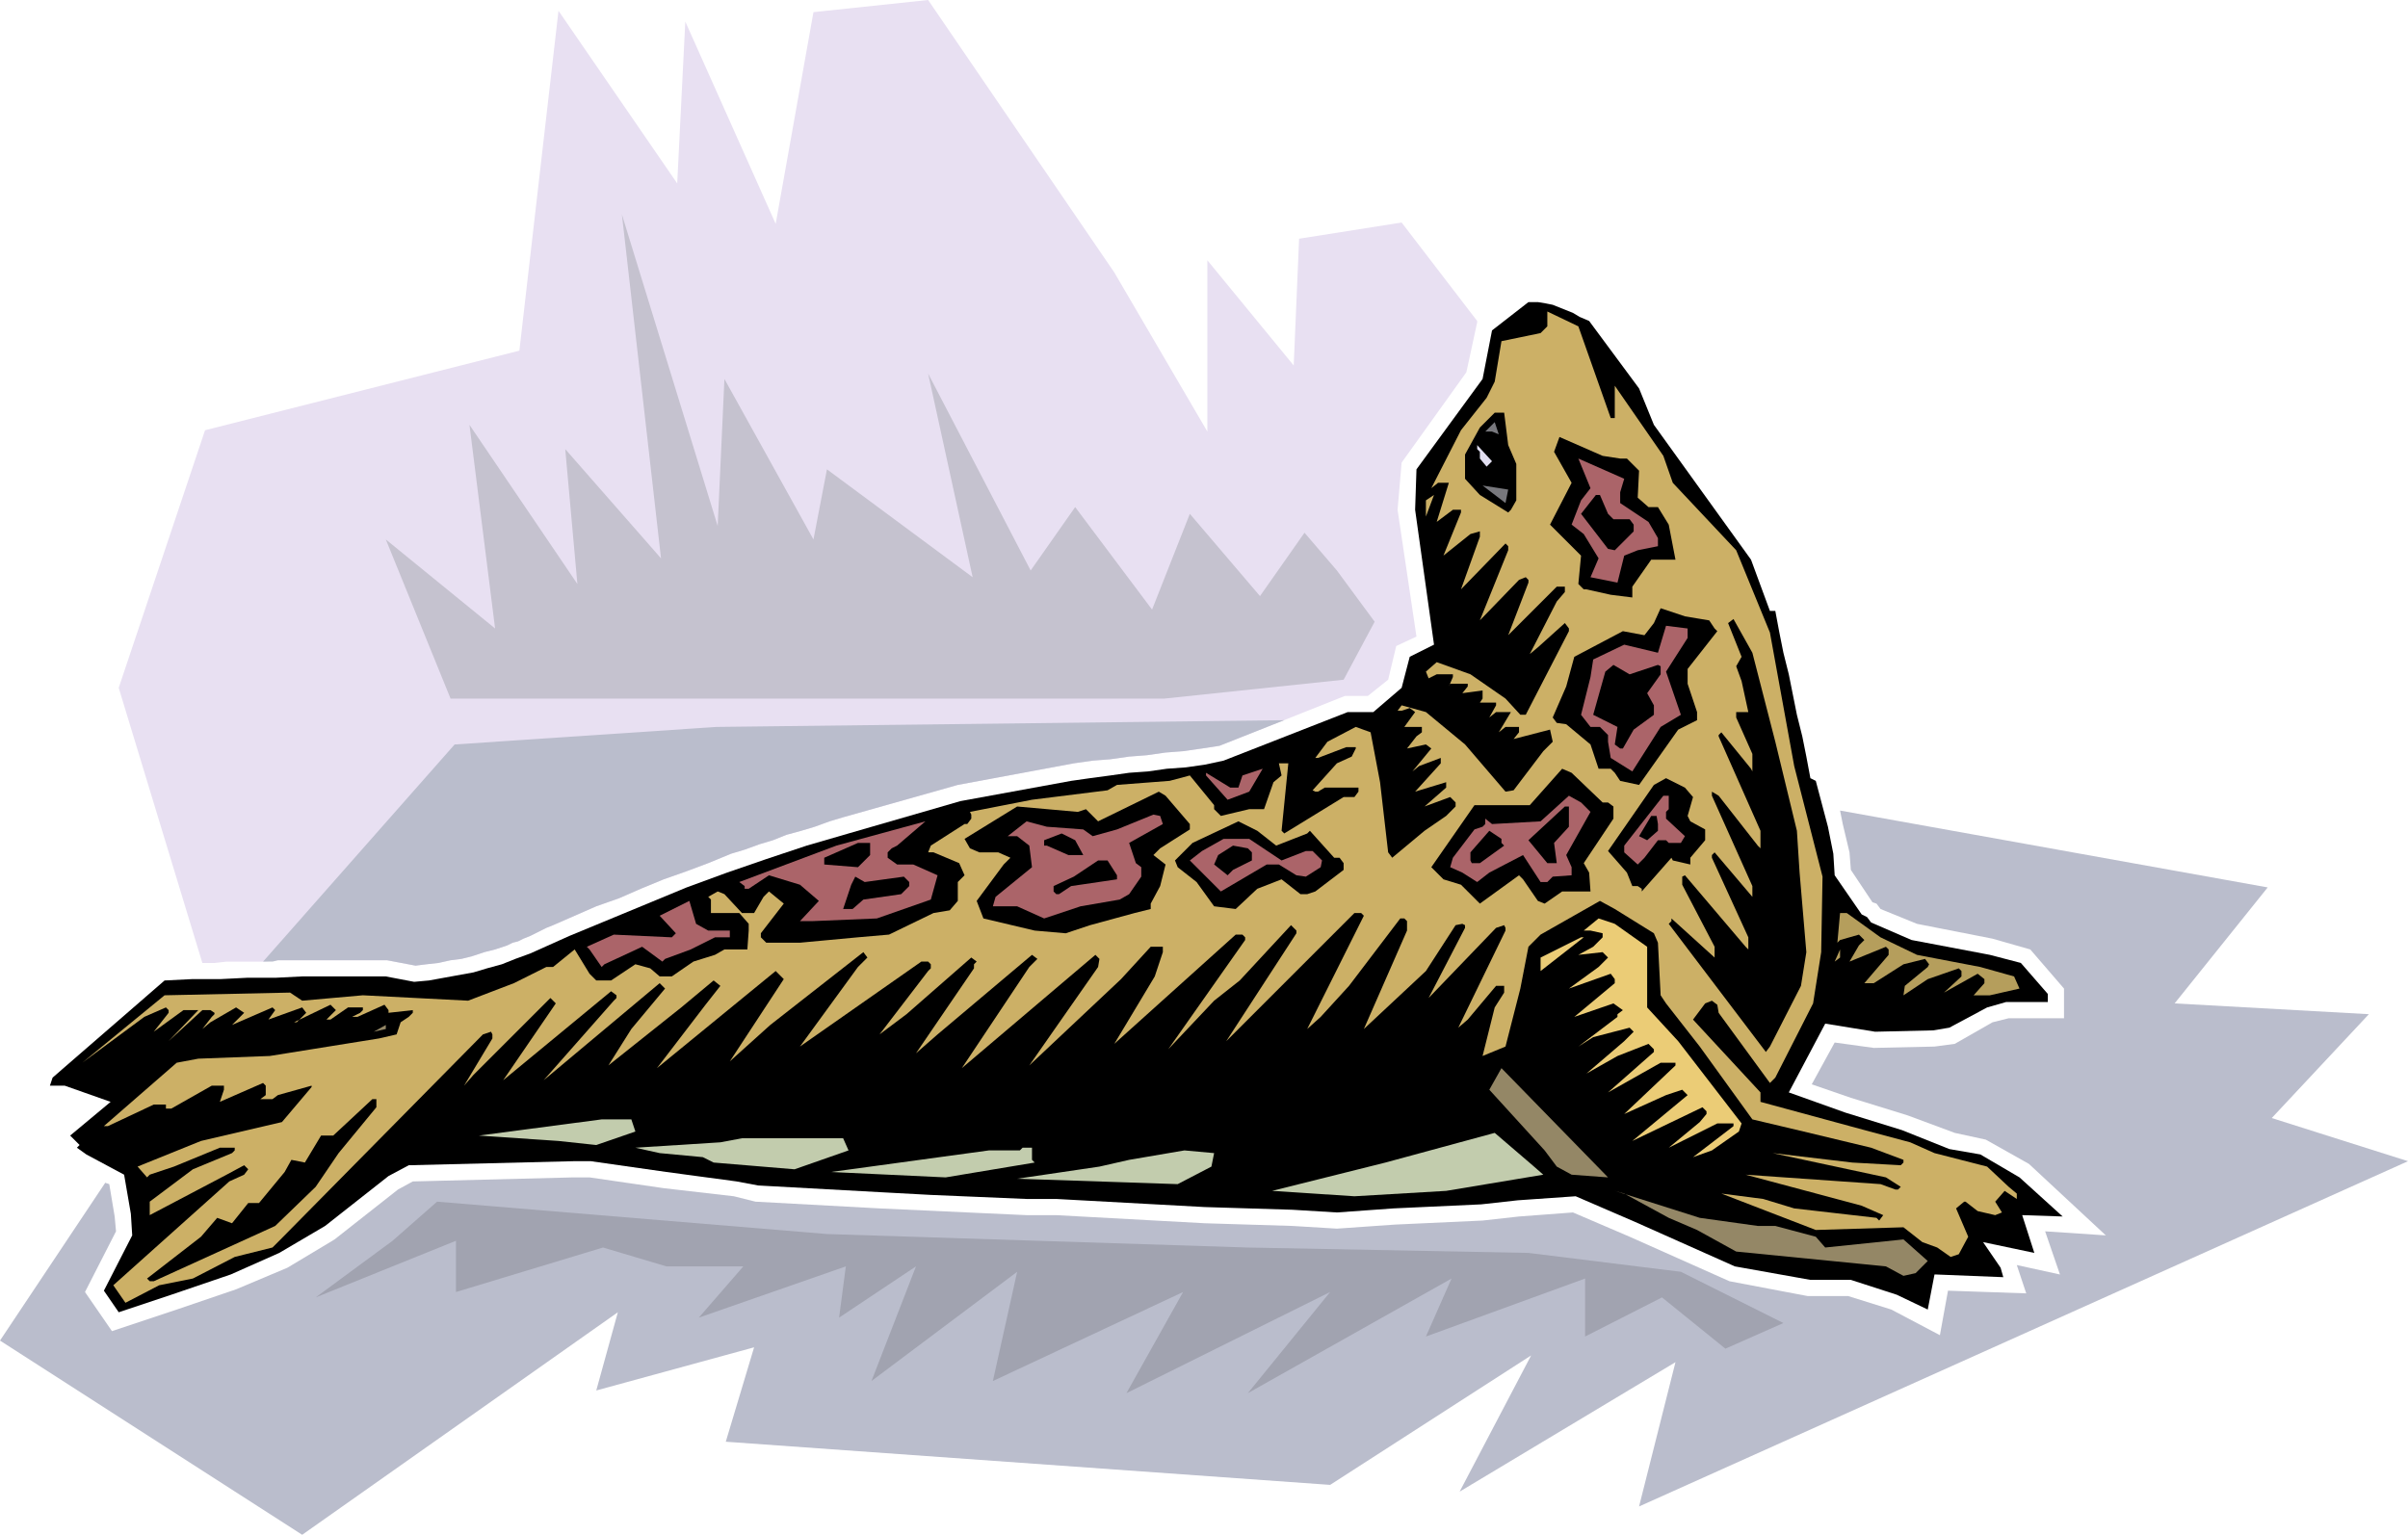
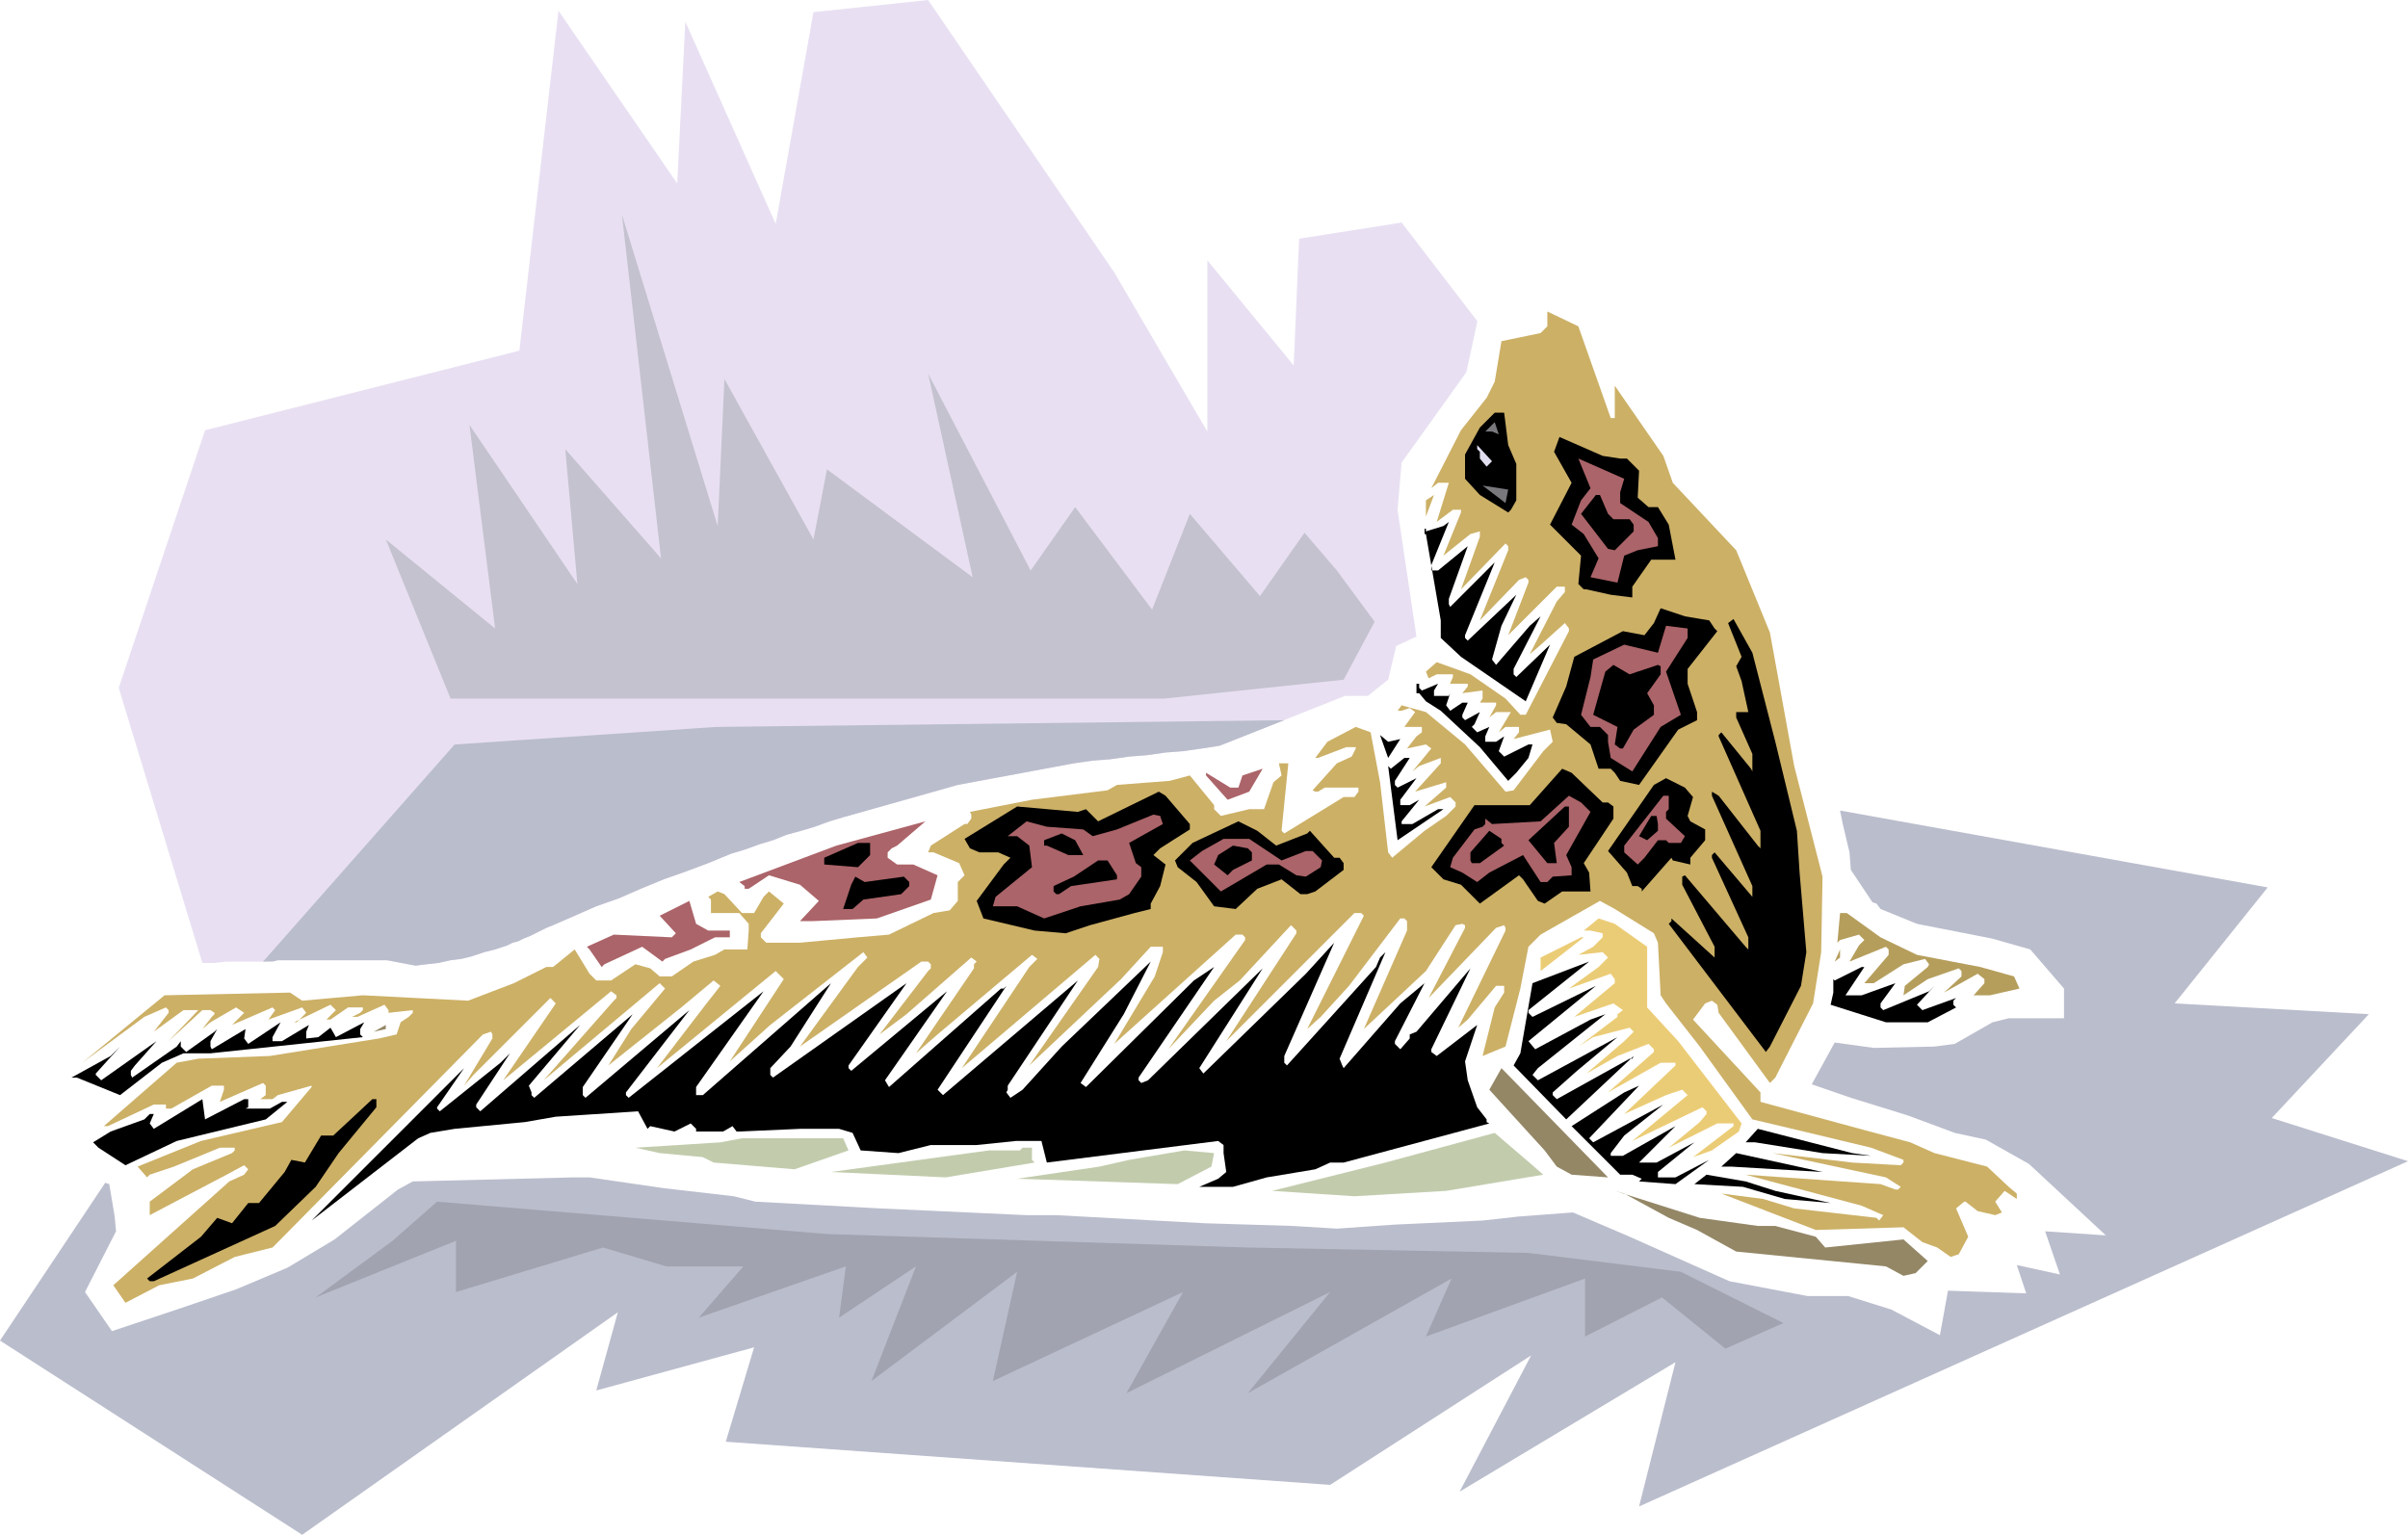
<svg xmlns="http://www.w3.org/2000/svg" fill-rule="evenodd" height="3.79in" preserveAspectRatio="none" stroke-linecap="round" viewBox="0 0 1785 1138" width="570.72">
  <style>.pen1{stroke:none}.brush3{fill:#000}.brush4{fill:#ccb066}.brush5{fill:#78787d}.brush7{fill:#ab6469}.brush8{fill:#b59e5c}.brush9{fill:#ebcc76}.brush10{fill:#948766}.brush11{fill:#c2ccad}</style>
  <path class="pen1" style="fill:#e8e0f2" d="M150 714 88 510l64-191 233-59L414 8l88 128 6-120 67 150L603 9l85-9 138 202 69 118V193l64 78 4-94 76-12 56 73v1l-8 37-48 67-3 35 14 94-15 7-6 25-15 12h-17l-93 37-13 2-14 2-13 1-14 2-13 1-14 2-13 1-14 2-86 16-85 24-10 3-11 4-10 3-11 3-10 4-10 3-11 4-10 3-17 7-16 6-17 6-17 7-16 7-17 6-16 7-16 7-5 2-4 2-4 2-4 2-5 2-4 2-4 1-4 2-9 3-8 2-9 3-8 2-8 1-9 2-9 1-8 1-21-4h-82l-9 1h-28l-9 1h-9z" />
  <path class="pen1" d="m952 534-421 5-194 13-142 161h7l4-1h81l21 4 8-1 9-1 9-2 8-1 8-2 9-3 8-2 9-3 4-2 4-1 4-2 5-2 4-2 4-2 4-2 5-2 16-7 16-7 17-6 16-7 17-7 17-6 16-6 17-7 10-3 11-4 10-3 10-4 11-3 10-3 11-4 10-3 85-24 86-16 14-2 13-1 14-2 13-1 14-2 13-1 14-2 13-2 48-19zM78 877 0 994l224 144 234-165-16 58 117-32-21 70 448 32 149-96-53 101 160-96-27 107 570-256-101-32 72-77-144-8 69-86-317-57 2 10 5 21 1 13 16 24 3 1 3 4 27 11 56 11 28 8 25 29v22h-41l-12 3-28 16-15 2-45 1-29-4-17 31 29 10 42 13 35 13 23 5 32 18 57 53-45-3 11 32-32-7 7 21-58-2-6 33-36-19-32-10h-30l-58-11-74-33-42-18-40 3-27 3-65 3-43 3-33-2-65-2-110-6h-22l-109-5-92-5-16-4-52-6-55-8h-12l-119 3-11 6-47 37-35 21-38 16-44 15-48 16-20-29 23-45-1-11-4-24-3-1z" style="fill:#babdcc" />
-   <path class="pen1 brush3" d="m1178 238 37 50 11 27 72 100 14 38h4l3 16 3 15 4 16 3 15 3 15 4 16 3 15 3 16 4 2 9 34 4 20 1 16 20 29 4 2 3 4 30 13 58 11 23 6 20 23v6h-31l-14 4-28 15-12 2-43 1-37-6-27 51 42 15 42 13 35 14 23 4 29 17 32 29-30-1 9 28-38-8 13 19 2 7-50-2h-1l-5 26-23-11-34-11h-30l-56-10-74-33-44-19-43 3-27 3-65 3-42 3-33-2-65-2-110-6h-22l-71-3-37-2-91-5-16-3-52-7-56-8h-13l-122 3-15 8-47 37-34 20-36 16-44 15-39 13-11-16 21-41-1-16-5-29-28-15-7-5 2-2-7-7 30-25-34-12H37l2-6 83-72 20-1h21l20-1h21l20-1h62l21 4 11-1 11-2 11-2 11-2 10-3 11-3 10-4 11-4 29-13 29-12 29-12 29-12 30-11 29-10 30-10 31-9 83-24 82-15 14-2 15-2 14-2 14-1 14-2 14-1 14-2 14-3 92-36h19l21-18 6-23 18-9-14-100 1-30 49-67 7-36 27-21h7l6 1 5 1 5 2 5 2 5 2 5 3 7 3z" />
  <path class="pen1 brush4" d="M1194 310h3v-24l36 52 7 20 47 50 25 61 18 99 21 82-1 56-6 38-28 55-4 4-38-52-1-6-4-3-5 2-9 12 50 54v7l81 22 30 8 18 8 39 10 16 15 6 5v4l-9-6-7 8 5 8-5 2-13-3-9-7h-1l-6 5 9 21-7 13-6 2-10-7-11-4-14-11-65 2-70-27 31 4 23 7 61 7 2 2 3-4-16-7-86-23 100 7 11 4h2l2-2-11-7-84-18 59 7 36 2 2-2v-2l-24-9-50-12-38-9-39-54-25-32-4-6-2-39-3-7-29-18-11-6-44 25-9 9-6 31-11 43-17 7 9-36 7-11v-5h-6l-21 25-7 6 35-72v-2l-1-2-6 2-50 52 27-52v-2l-2-1-5 1-22 34-46 43 32-73v-7l-2-2h-3l-38 50-21 23-10 9 42-84-2-2h-5l-95 95 52-80v-2l-4-4-38 41-19 15-34 36 57-81v-2l-2-2h-5l-90 81 30-50 6-18v-4h-9l-22 24-68 64 51-73 1-6-3-3-99 84 50-75 6-6-4-3-70 59-16 14 43-63v-3l2-2-4-3-48 42-20 15 36-47 2-2v-3l-2-2h-5l-90 63 43-59 7-7-3-4-69 54-30 27 40-61-6-6-88 72 36-47 11-14-5-4-24 20-54 43 17-27 25-30-4-4-86 72 52-59 2-2v-2l-4-3-80 66 39-57-4-4-57 57-7 8 21-35v-3l-1-2-6 2-150 152-6 6-28 7-31 16-25 5-25 13-9-13 86-77 11-5 3-4-3-3-13 7-57 30v-10l32-24 29-12 2-2v-2h-11l-34 14-18 6-2 2-7-8 47-19 60-14 22-26v-1l-25 7-4 3h-9l4-3v-7l-2-2-32 14 3-9v-3h-9l-30 17h-4v-3h-9l-34 16h-3l54-47 16-3 53-2 81-13 13-3 3-9 6-4 3-3v-2l-18 2-5 3 5-3v-2l-3-4-20 9h-4l6-3 2-2v-2h-11l-13 9h-3l7-7-4-4-27 13h2l7-7-3-4-25 9 5-7-2-2-30 13 9-9-6-4-19 11-6 5 7-9 2-2v-1l-3-2h-6l-25 23 22-23h-11l-22 16 11-14v-2l-2-2-16 7-46 34 61-50 93-2 9 6 45-4 78 4 34-13 24-12h5l16-13 11 18 5 5h11l18-12 11 3 7 6h9l16-11 16-5 7-4h17l1-14v-5l-7-8h-21v-10l-2-2 7-4 5 2 13 14h9l7-12 4-4 11 9-17 22v3l4 4h25l43-4 23-2 33-16 12-2 6-7v-14l5-5-4-9-19-8h-4l2-5 25-16h2l3-4v-3l-1-2 46-9 56-7 7-4 39-3 15-4 18 22v3l5 5 21-5h11l7-20 6-5-2-9h7l-5 50 2 2 44-27h8l3-4v-3h-25l-5 3h-2l-2-1 18-20 11-5 3-6v-1h-7l-21 8h-2l9-12 21-11 11 4 7 37 6 52 3 4 24-20 16-11 7-7v-3l-4-4-19 7 16-14v-4l-23 7 19-21v-4l-16 6-5 4 14-17-4-3-14 3 7-9 4-3v-4h-13l8-11-4-3-6 2h-3l3-4 18 5 29 24 30 35 6-1 22-29 7-7-2-9-27 7 4-5v-4h-10l-5 4 9-15h-11l-5 4 5-9v-2h-12l2-3v-6l-15 2 4-5v-2h-13l-1 2 3-7v-2h-12l-6 3-2-5 8-7 25 9 26 18 11 12h4l32-62v-2l-3-4-20 18-6 5 20-39 6-7v-4h-6l-36 36 15-39v-2l-2-2-5 2-29 30 21-52v-3l-2-2-33 34 14-39v-4l-7 2-20 16 13-32v-2h-6l-12 9 9-29h-8l-5 4 22-43 19-24 6-12 5-30 29-6 5-5v-11l23 11 24 68z" />
  <path class="pen1 brush3" d="m1118 330 6 14v27l-4 7-2 2-21-13-11-12v-18l11-20 11-11h7l3 24z" />
  <path class="pen1 brush5" d="M1106 320h-5l7-7 3 9-5-2z" />
  <path class="pen1 brush3" d="M1201 340h5l9 9-1 20 8 7h7l8 13 5 26h-18l-14 20v8l-16-2-18-4h-2l-4-4 2-21-23-23 16-31-13-23 4-11 32 14 13 2z" />
  <path class="pen1" style="fill:#e1def0" d="m1102 346-5-6v-5l-2-2v-3l11 12-4 4z" />
  <path class="pen1 brush7" d="M1201 365v8l21 14 7 12v6l-15 3-10 4-5 20-20-4 6-14-11-18-9-7 7-18 7-9-9-22 34 15-3 10z" />
  <path class="pen1 brush5" d="m1116 373-17-13 19 3-2 10z" />
  <path class="pen1 brush4" d="M1057 389v-18l6-4-6 16v6z" />
  <path class="pen1 brush3" d="m1192 381 4 4h12l3 4v5l-14 14-5-1-20-26 11-14h3l6 14zm-131 42h5l22-18-14 39v4l1 2 33-33-22 54v2l2 2 36-34-11 23-7 25 3 4 25-29 8-7-20 39v4l2 2 25-24-18 42-48-33-15-14v-13l-11-64h-1v-4h1v2l13-4 4-3-13 32v4zm206 37 4 6 2 2-22 28v11l7 21v6l-14 7-29 41-14-3-4-6-3-3h-9l-6-18-18-15-7-1-3-4 10-23 6-22 36-19 16 3 7-9 5-11 18 6 18 3zm49 90 16 66 2 31 5 59-4 25-23 45-3 4-47-62-25-33 2-2v-2l32 29v-8l-24-46v-6l2-1 45 53 2 2v-9l-27-59v-2l2-2 28 33v-8l-30-67v-3l5 3 29 37 2 2v-13l-31-70v-1l2-2 22 27 1 2v-13l-12-27v-4h9l-5-23-4-11 4-7-10-25 4-3 14 25 17 66z" />
  <path class="pen1 brush7" d="m1251 473-16 25 11 32-15 9-21 33-16-10-2-12v-5l-6-6h-7l-7-9 7-28 2-13 23-11 25 6 6-20 16 2v7z" />
  <path class="pen1 brush3" d="m1229 493 2 1v6l-10 14 5 9v7l-15 11-8 14h-2l-4-3 2-13-18-9 9-32 6-5 12 7 21-7zm97 129 2 14 6 70-11 32-14 31-44-54 33 32 1 2 2-4v-5l-34-55-7-15 50 57h2l2-1-33-76 35 43h1v-8l-30-69-2-1 32 41h4v-11l-16-45-14-25v-2l14 14 5-5-5-25-7-14 7-2v-11l-9-28 9 23 21 97zm-272-110 12-5-3 5v4h11l1-2-3 9 3 4 9-6h4l-4 9v2l2 2 11-6-4 9-2 2 4 4 9-4-3 7v4h8l6-4-4 11 4 4 18-9h3l-3 10-9 11-6 6-21-25-29-27-11-7-5-6h-2v-7h2v3l2 2zm-16 36-9 14-6-17 6 5 9-2zm-4 31v3l2 2 14-7-12 16v4h7l7-4-13 16v2h8l19-11h4l-34 23-7-55-2-2 4 4 10-8h4l-11 17z" />
  <path class="pen1 brush7" d="m910 593-16-18v-2l18 11h6l3-9 15-5-10 17-16 6z" />
  <path class="pen1 brush3" d="M1188 595h4l4 3v9l-22 33 4 7 1 14h-21l-13 9-5-2-11-16-3-3-29 21-14-14-13-4-9-9 32-46h41l24-27 7 3 23 22zm67-4-4 14 2 4 11 6v8l-11 13v5l-13-3-1-2-22 25v-2l-3-2h-4l-4-10-14-16 34-49 9-5 14 7 6 7zm-373 20v4l-22 14-5 5 9 7-4 16-7 13v4l-12 3-33 9-18 6-23-2-38-9-5-13 20-27 5-5-9-4h-14l-7-3-4-7 39-24 45 4 6-2 9 9 45-22 5 3 18 21z" />
  <path class="pen1 brush7" d="m1179 602-18 32 4 9v6l-14 1-4 4h-5l-13-20-25 13-9 7-11-7-9-4 2-7 16-21 6-2 2-2v-4l5 4 36-2 21-19 9 5 7 7zm58-2-2 2v5l14 13-3 5h-9l-2-2h-6l-10 13-5 5-10-9v-5l29-37h4v10z" />
  <path class="pen1 brush3" d="m1163 613-11 12 2 15h-7l-14-17 27-25h3v15z" />
  <path class="pen1 brush7" d="m862 611-25 14 5 15 4 3v7l-9 13-7 4-29 5-27 9-20-9h-18l2-7 27-22-2-16-9-7h-7l14-11 15 4 27 2 7 5 18-5 27-11 5 1 2 6z" />
  <path class="pen1 brush3" d="M1229 611v5l-8 7-6-3 9-15h4l1 6z" />
  <path class="pen1 brush7" d="m661 629-3 3v4l7 5h12l18 8-5 18-40 14-48 2h-9l14-15-14-12-23-7-15 10h-3v-2l-4-3 72-27 66-18-21 18-4 2z" />
  <path class="pen1 brush3" d="m946 627 23-9 2-2 18 20h4l3 4v5l-21 16-6 2h-5l-14-11-18 7-16 15-16-2-13-18-14-11-2-5 13-13 34-16 14 7 14 11zm167-2 2 2-18 13h-6l-1-2v-6l14-16 9 6v3zm-310 9h-11l-16-7h-2v-4l13-5 10 5 6 11z" />
  <path class="pen1 brush7" d="m950 638 18-7h5l7 7-1 5-11 7-7-1-13-8h-9l-34 20-23-23 9-7 16-9h19l24 16z" />
  <path class="pen1 brush3" d="m645 634-9 9-25-2v-5l25-11h9v9zm283-2v6l-14 7-4 4-10-8 3-7 11-7 11 2 3 3zm-100 17v3l-34 5-9 6h-2l-2-2v-4l15-7 18-12h7l7 11zm-158 1 4 4v3l-6 6-28 4-8 7h-7l6-18 3-6 7 4 29-4z" />
  <path class="pen1 brush7" d="M525 690h16v5h-11l-18 9-19 7-2 2-15-11-28 13-2 2-9-13-2-2 20-9 43 2 3-3-12-13 22-11 5 17 9 5z" />
  <path class="pen1 brush8" d="m1394 695 27 13 47 9 25 7 4 9-22 5h-12l8-9v-3l-5-4-25 14 13-12v-4l-2-2-23 8-18 12 1-7 17-14 1-2-3-4-16 4-22 14h-7l18-21v-4l-2-2-27 11 7-12 4-4-4-4-14 4-2 2 2-22h5l25 18z" />
  <path class="pen1 brush9" d="M1221 702v45l23 25 47 61-2 6-20 14-14 5 30-23v-2h-12l-36 18 23-19 5-6v-2l-3-3-52 25 41-34-4-4-12 4-31 14 38-36v-2h-11l-39 22 34-30v-2l-4-4-23 9-23 13 28-24 7-7-3-3-27 7-11 7 29-22v-2l4-3-7-5-29 10 30-25v-3l-3-4-31 11 22-16 7-7-4-4-18 2 11-6 7-7v-3l-9-2h-5l11-9 12 4 24 17z" />
  <path class="pen1 brush9" d="M1142 720v-10l30-15h2l-32 25z" />
  <path class="pen1 brush3" d="m952 788 2 2 66-73 3-7 4-4-34 79 2 5 1 2 42-48 18-15 1-2-23 45v2l4 4 7-8v-3l5-2 40-47-29 60v2l4 3 30-23-9 27 2 14 7 20 7 9v2l2 1-108 29h-10l-11 5-36 6-25 7h-25l14-6 6-5-2-14v-6l-4-3-127 16-4-16h-19l-29 3h-34l-24 6-28-2-6-13-10-3h-29l-45 2h-2l-3-4-7 4h-20v-2l-4-4-12 6-18-4-2 2-7-13-61 4-23 4-52 5-18 3-9 4-79 61 109-109 4-4-20 29v1l2 2 45-36 7-7-25 38v2l3 3 74-64-38 45 2 5v2l2 2 73-62-37 54v6l2 2 77-65-47 61v2l2 2 100-79-50 71v6h5l95-83-30 47-15 16v5l2 2 99-70-43 61v2l2 2 71-59-46 66 3 5 83-73h2l2-2-51 77 4 4 100-85-52 78v3l-1 2 3 4 9-6 29-32 66-63-20 39-32 51 4 3 80-79 15-10-56 82v2l2 2 5-2 85-83-47 74 3 4 76-74 21-23-37 84v5z" />
  <path class="pen1 brush8" d="m1360 713 4-9v6l-4 3z" />
  <path class="pen1 brush3" d="m1133 751 3 3 47-23-50 41 5 6 41-22 11-4-50 40-4 5 4 4 59-32-30 25-18 16v2l3 3 54-30h2l1-2-50 47-39-40 5-9 9-52 42-16-45 36v2zm235-13h12l25-9-11 15v3l2 2 34-14 4-4-13 14 4 4 25-9-2 2v3l2 2-21 11h-31l-41-13 2-9v-10l1 1 20-10h2l-14 21zM202 772h7l20-12-2 5v5l9-1 9-7 4 7 21-11-3 5v4l2 2-113 12h-20l-16 7-31 24-32-13h-4l29-16 7-7-18 20v1l4 4 41-29-16 18-3 4v3l1 2 33-23 3-4v4l4 4 21-15 2-2-5 9v4l1 2 25-15-1 7 3 4 24-16-6 11v3z" />
  <path class="pen1 brush10" d="m277 765 9-5v3l-9 2zm888 106-11-6-9-12-41-45 9-16 79 81-27-2z" />
  <path class="pen1 brush3" d="m1181 847 52-28-29 23-10 13v2h9l39-22-27 27h13l28-15-27 22v4h13l25-13-25 18-27-2 2-2-7-3h-9l-31-31-5-5 39-25 11-5-37 39 3 3zM181 815h3v6l-2 1h18l9-5h4l-16 13-66 16-38 18-20-13-4-4 13-8 25-9 4-4h3l-3 7 3 4 36-22 2 15 29-15zm98 6-28 34-17 25-30 29-90 41h-3l-2-2 40-31 12-14 11 4 12-15h8l19-23 5-9 10 2 12-20h9l29-27h3v6z" />
-   <path class="pen1 brush11" d="m471 839-29 10-28-3-59-4 91-12h22l3 9z" />
  <path class="pen1 brush3" d="m1387 857-36-2-50-8h-7l9-10 70 18 14 2z" />
  <path class="pen1 brush11" d="m1144 871-72 12-68 4-61-4 84-21 81-22 28 24 8 7zm-515-18-40 14-60-5-8-4-32-3-18-4 63-4 16-3h75l4 9zm136 7 2 2-66 11-85-4 117-16h23l2-2h7v9zm133 5-25 13-119-4 61-9 22-5 41-7 22 2-2 10z" />
  <path class="pen1 brush3" d="M1283 865h-7l11-10 64 14-68-4zm33 18 41 9-34-3-31-9-36-2 9-7 29 5 22 7z" />
  <path class="pen1 brush10" d="M1303 909h13l30 8 7 8 58-6 18 16-9 9-9 2-13-7-20-2-91-9-29-16-21-9-33-18-7-2 63 20 43 6z" />
  <path class="pen1" style="fill:#a1a3b0" d="m324 891 289 24 312 10 208 4 113 14 76 38-43 19-47-38-57 29v-43l-118 43 19-43-151 85 61-75-151 75 42-75-141 66 18-81-108 81 33-85-57 38 5-38-109 38 33-38h-57l-47-14-109 33v-38l-104 42 57-42 33-29z" />
  <path class="pen1" style="fill:#c5c2cf" d="m334 518-48-118 81 66-19-151 80 118-9-100 71 81-29-255 71 231 5-109 66 119 10-52 108 80-33-151 76 146 33-47 57 76 28-71 52 61 33-47 24 28 28 38-23 43-133 14H334z" />
</svg>